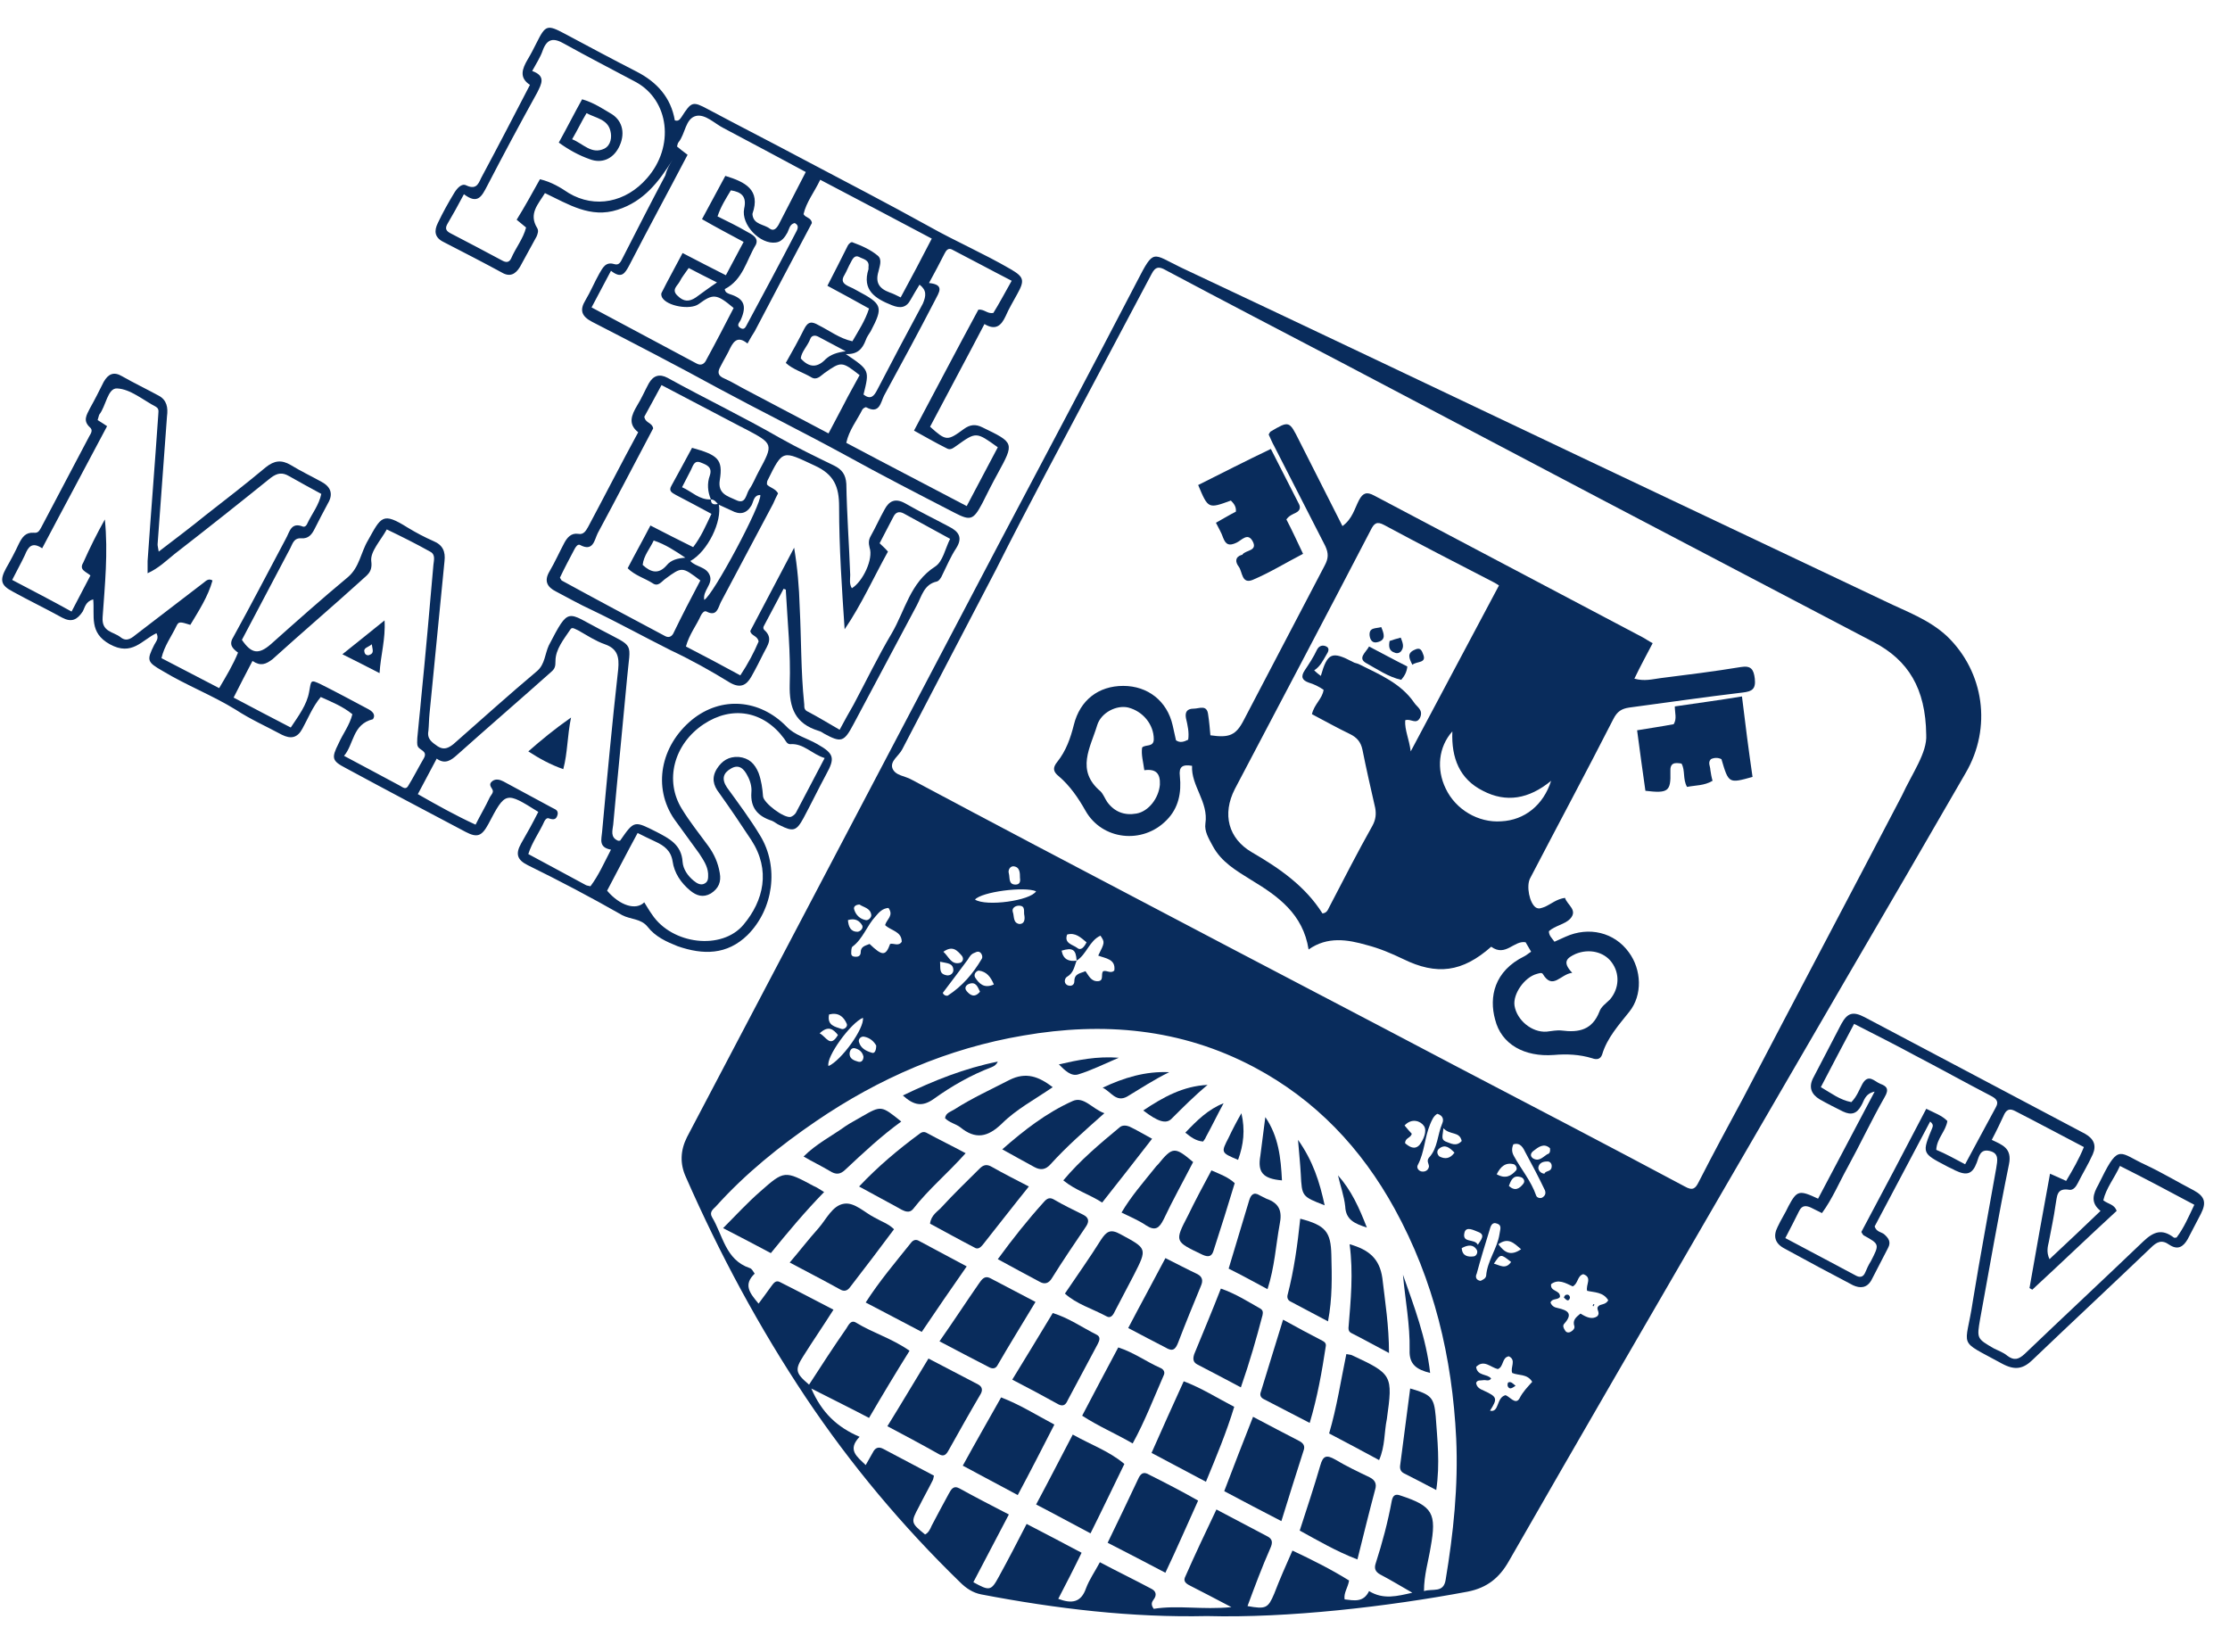
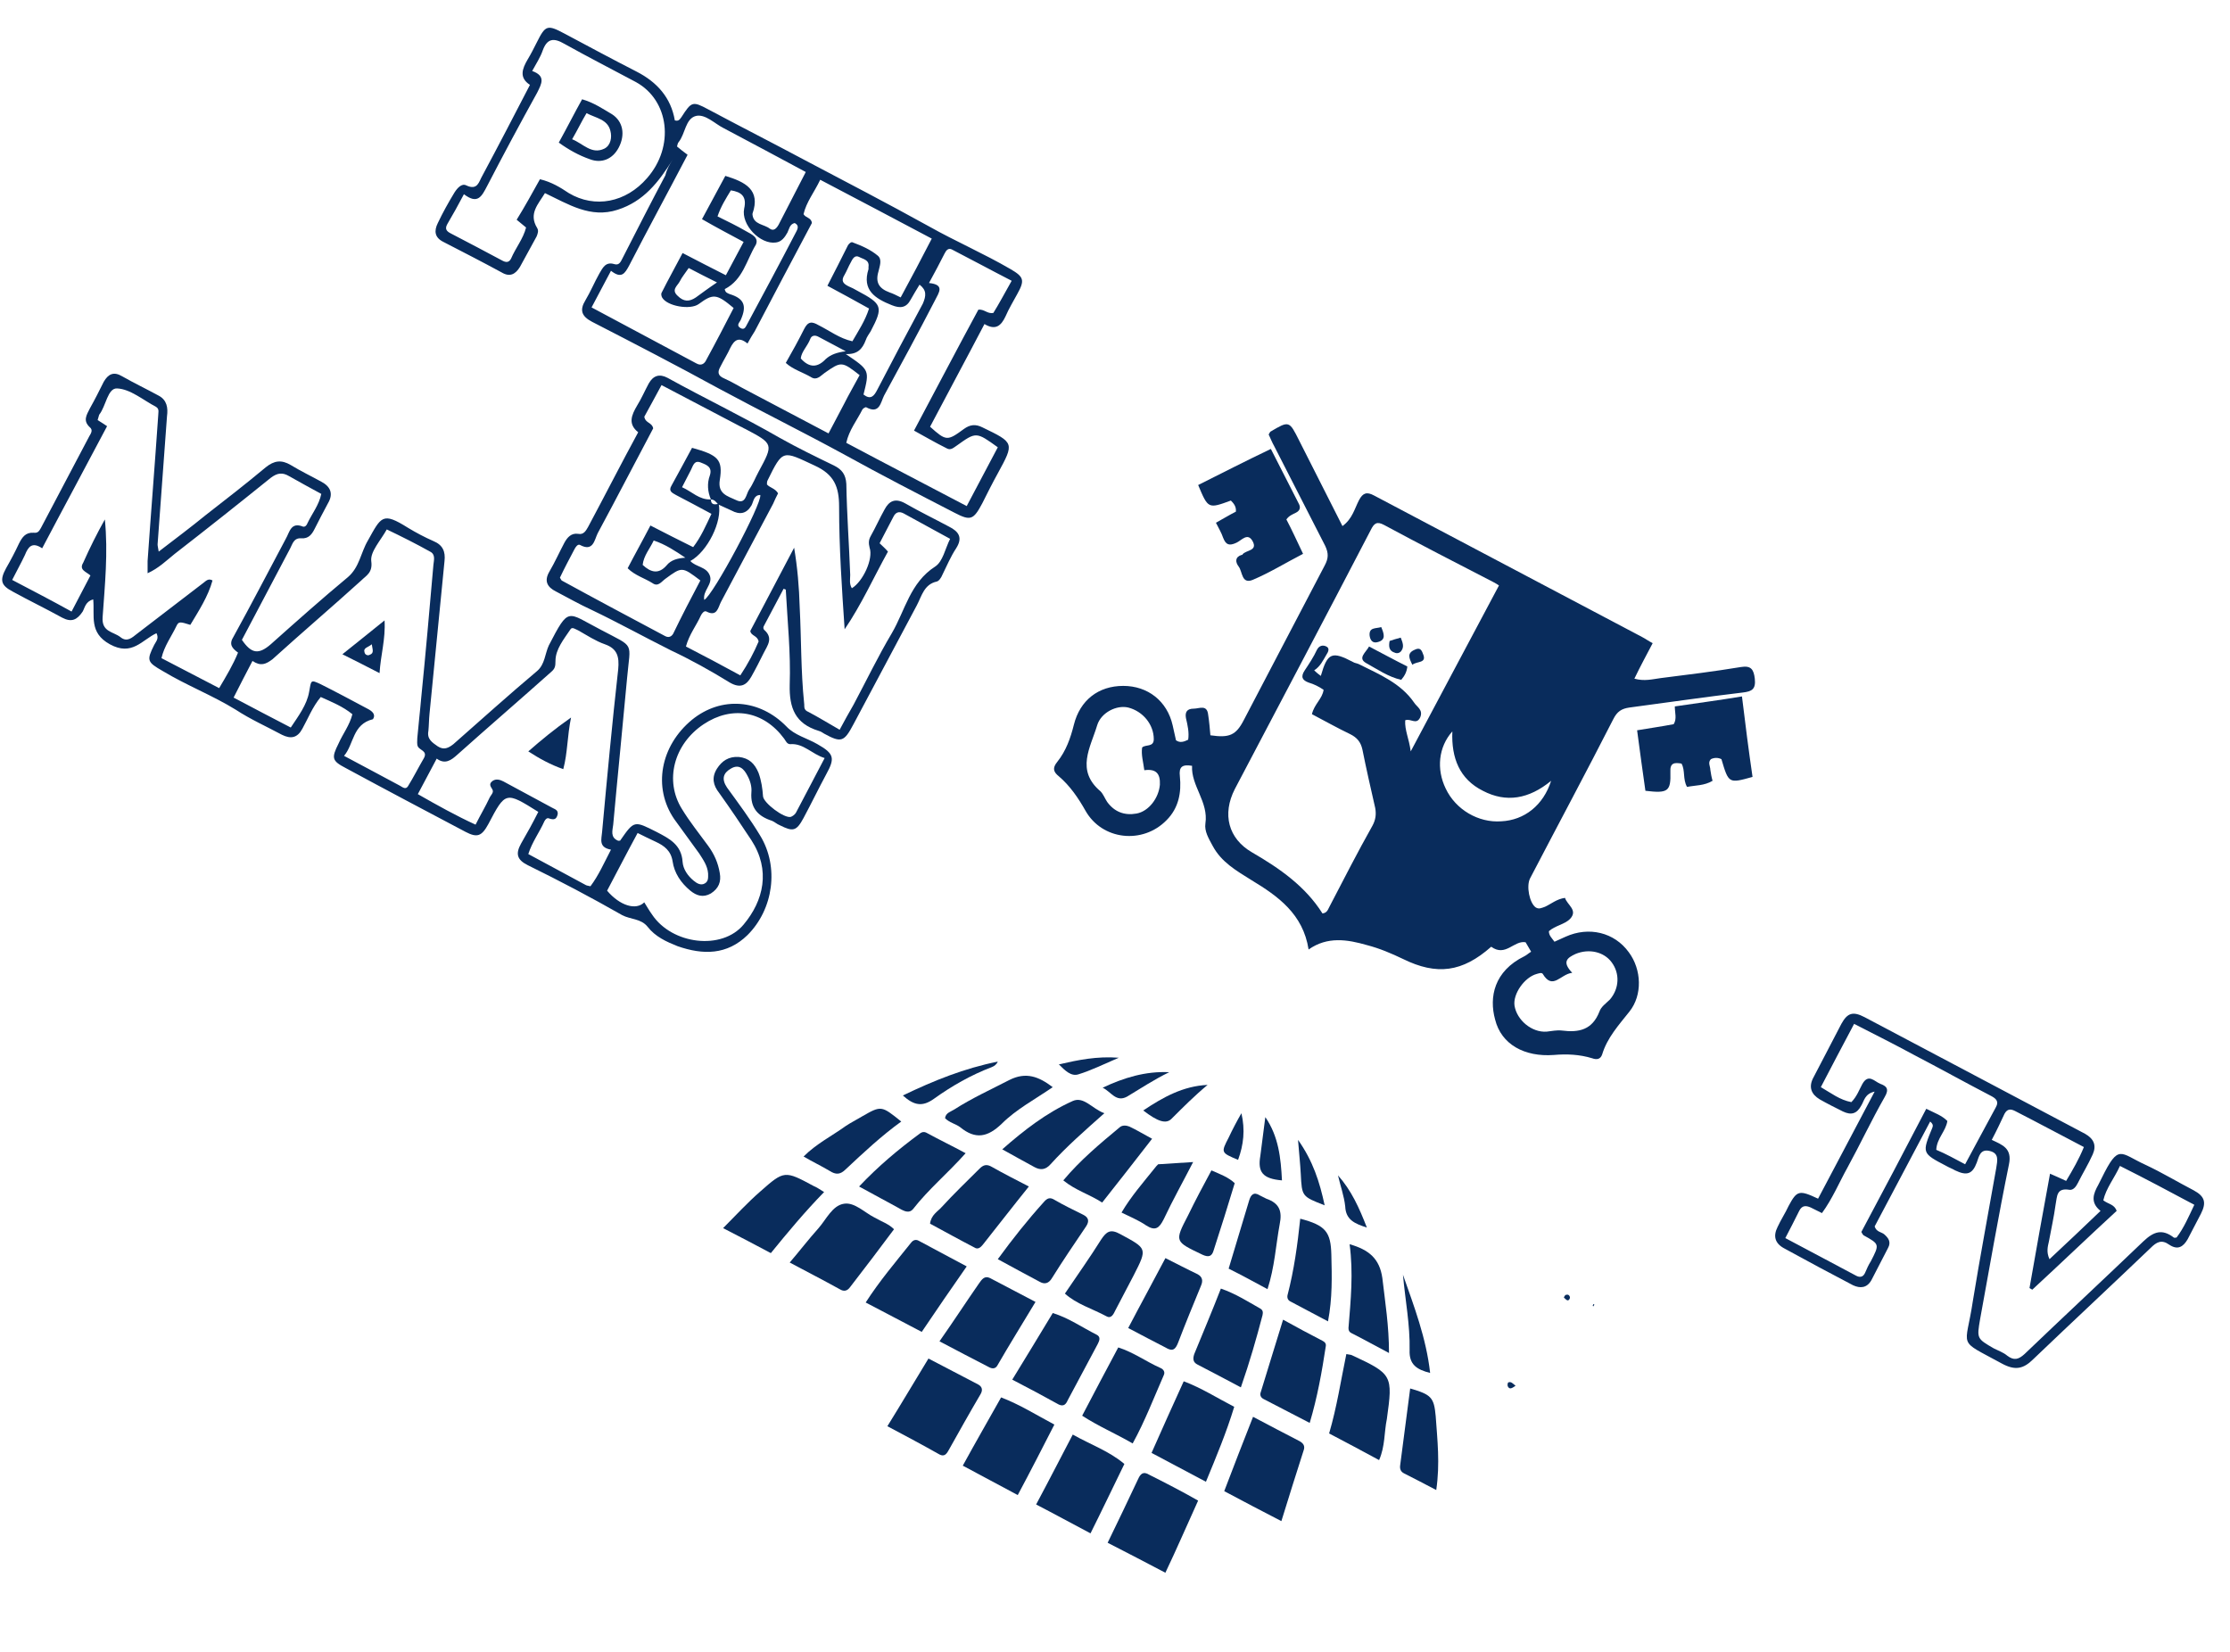
<svg xmlns="http://www.w3.org/2000/svg" width="54" height="40" viewBox="0 0 54 40" fill="none">
-   <path d="M29.228 39.133C27.413 39.173 25.586 38.958 23.758 38.608C23.557 38.568 23.395 38.461 23.247 38.313C21.85 36.955 20.6 35.464 19.512 33.838C18.383 32.144 17.429 30.37 16.609 28.503C16.461 28.18 16.474 27.858 16.636 27.535C17.818 25.291 19.001 23.033 20.183 20.789C21.527 18.235 22.858 15.695 24.202 13.142C25.317 11.032 26.432 8.936 27.534 6.813C27.951 6.006 27.897 6.141 28.596 6.477C31.794 7.982 34.979 9.5 38.178 11.019C40.664 12.201 43.15 13.371 45.636 14.553C46.16 14.809 46.711 14.997 47.155 15.413C48.042 16.273 48.243 17.617 47.598 18.719C46.644 20.372 45.676 22.039 44.709 23.692C43.728 25.385 42.747 27.065 41.766 28.758C40.019 31.768 38.272 34.778 36.538 37.802C36.31 38.205 36.014 38.447 35.544 38.541C33.609 38.904 31.19 39.186 29.228 39.133ZM26.07 23.262C26.056 22.993 25.976 22.939 25.707 23.02C25.747 23.235 25.881 23.288 26.07 23.262C26.016 23.396 26.002 23.557 25.841 23.651C25.787 23.678 25.747 23.799 25.841 23.853C25.922 23.893 26.016 23.866 26.016 23.759C26.016 23.571 26.164 23.571 26.285 23.517C26.365 23.624 26.419 23.772 26.594 23.759C26.741 23.745 26.648 23.584 26.715 23.517C26.809 23.49 26.889 23.584 26.983 23.503C27.024 23.221 26.768 23.208 26.594 23.14C26.755 22.818 26.755 22.818 26.648 22.657C26.379 22.778 26.311 23.114 26.07 23.262ZM46.644 17.792C46.631 16.663 46.201 15.991 45.394 15.561C43.19 14.405 40.986 13.25 38.782 12.094C36.686 10.992 34.576 9.877 32.48 8.775C31.069 8.036 29.644 7.296 28.233 6.544C28.072 6.45 27.978 6.45 27.884 6.638C27.024 8.251 26.177 9.863 25.317 11.476C24.914 12.242 24.511 13.008 24.121 13.787C23.368 15.239 22.602 16.69 21.85 18.141C21.769 18.303 21.554 18.424 21.608 18.598C21.675 18.786 21.917 18.786 22.078 18.881C24.067 19.942 26.056 20.99 28.058 22.039C30.477 23.315 32.91 24.578 35.329 25.855C37.156 26.809 38.984 27.763 40.798 28.731C40.986 28.838 41.054 28.785 41.134 28.623C41.484 27.938 41.846 27.266 42.209 26.594C43.486 24.148 44.776 21.716 46.053 19.27C46.308 18.719 46.671 18.222 46.644 17.792ZM29.819 38.917C29.443 38.716 29.147 38.568 28.838 38.407C28.757 38.367 28.65 38.313 28.69 38.205C28.932 37.654 29.187 37.117 29.456 36.552C29.886 36.781 30.276 36.982 30.679 37.197C30.813 37.264 30.827 37.345 30.76 37.493C30.558 37.95 30.383 38.42 30.209 38.891C30.652 38.971 30.706 38.944 30.854 38.595C30.988 38.245 31.136 37.91 31.297 37.547C31.781 37.775 32.238 38.004 32.668 38.272C32.641 38.447 32.534 38.568 32.56 38.729C32.789 38.756 33.017 38.81 33.152 38.528C33.501 38.743 33.837 38.649 34.2 38.568C33.918 38.407 33.676 38.259 33.42 38.125C33.3 38.057 33.273 37.977 33.313 37.856C33.474 37.359 33.609 36.848 33.703 36.337C33.73 36.216 33.783 36.163 33.918 36.216C34.697 36.472 34.791 36.646 34.643 37.466C34.59 37.802 34.482 38.138 34.482 38.528C34.697 38.461 34.953 38.581 35.006 38.259C35.194 37.13 35.315 35.988 35.262 34.832C35.167 32.87 34.724 31.002 33.77 29.268C32.964 27.804 31.862 26.635 30.37 25.842C28.596 24.901 26.715 24.74 24.779 25.076C22.952 25.385 21.285 26.11 19.767 27.145C18.88 27.75 18.047 28.422 17.334 29.215C17.267 29.282 17.173 29.349 17.24 29.47C17.509 29.914 17.563 30.505 18.154 30.706C18.208 30.72 18.235 30.787 18.275 30.841C17.993 31.11 18.154 31.311 18.369 31.567C18.477 31.419 18.571 31.298 18.665 31.163C18.719 31.096 18.772 30.989 18.88 31.042C19.31 31.257 19.74 31.486 20.183 31.714C19.928 32.117 19.686 32.467 19.458 32.83C19.243 33.166 19.256 33.246 19.592 33.529C19.888 33.072 20.183 32.615 20.493 32.171C20.546 32.091 20.6 31.956 20.721 32.023C21.138 32.279 21.608 32.413 22.025 32.709C21.689 33.246 21.366 33.784 21.044 34.335C20.587 34.093 20.143 33.878 19.646 33.623C19.901 34.214 20.278 34.563 20.815 34.792C20.506 35.114 20.761 35.276 20.963 35.477C21.03 35.356 21.084 35.262 21.138 35.168C21.191 35.061 21.272 35.02 21.393 35.087C21.796 35.303 22.213 35.517 22.616 35.733C22.602 35.786 22.602 35.813 22.589 35.84C22.482 36.055 22.36 36.27 22.253 36.485C22.052 36.861 22.052 36.875 22.401 37.157C22.482 37.117 22.522 37.036 22.562 36.942C22.697 36.687 22.831 36.431 22.979 36.163C23.032 36.069 23.086 35.961 23.234 36.042C23.624 36.257 24.014 36.458 24.43 36.673C24.134 37.238 23.852 37.775 23.57 38.313C23.96 38.528 24 38.528 24.188 38.178C24.417 37.762 24.632 37.345 24.86 36.902C25.304 37.13 25.734 37.359 26.191 37.6C26.002 37.99 25.814 38.353 25.626 38.716C25.949 38.837 26.177 38.81 26.298 38.461C26.379 38.245 26.513 38.057 26.634 37.829C27.064 38.057 27.481 38.259 27.884 38.474C27.991 38.528 28.018 38.622 27.938 38.729C27.897 38.783 27.857 38.85 27.938 38.958C28.515 38.864 29.107 38.985 29.819 38.917ZM36.458 33.784C36.565 33.824 36.7 34.026 36.794 33.864C36.874 33.703 36.995 33.582 37.103 33.461C36.982 33.26 36.767 33.314 36.619 33.246C36.565 33.112 36.726 32.937 36.538 32.843C36.364 32.87 36.417 33.099 36.27 33.152C36.095 33.112 35.934 32.91 35.745 33.099C35.772 33.327 36.014 33.26 36.108 33.381C36.054 33.461 35.974 33.408 35.92 33.421C35.853 33.434 35.772 33.408 35.745 33.488C35.759 33.596 35.84 33.636 35.934 33.676C36.256 33.824 36.27 33.864 36.081 34.16C36.31 34.214 36.229 33.838 36.458 33.784ZM38.944 31.486C38.823 31.284 38.608 31.298 38.433 31.257C38.393 31.11 38.568 30.935 38.339 30.854C38.191 30.895 38.218 31.083 38.084 31.15C37.909 31.069 37.734 30.962 37.56 31.096C37.533 31.284 37.788 31.231 37.775 31.405C37.721 31.486 37.587 31.432 37.546 31.54C37.573 31.62 37.64 31.661 37.721 31.674C37.963 31.728 38.097 31.808 37.882 32.05C37.828 32.104 37.869 32.171 37.896 32.212C37.922 32.265 37.976 32.279 38.03 32.252C38.084 32.225 38.138 32.171 38.124 32.117C38.07 31.956 38.178 31.889 38.272 31.808C38.42 31.902 38.554 31.956 38.675 31.876C38.769 31.782 38.635 31.701 38.702 31.634C38.756 31.567 38.877 31.607 38.944 31.486ZM21.514 21.985C21.366 21.998 21.285 22.092 21.205 22.186C20.99 22.415 20.896 22.737 20.64 22.925C20.613 22.952 20.613 23.033 20.613 23.1C20.627 23.167 20.681 23.167 20.735 23.167C20.802 23.167 20.842 23.127 20.842 23.06C20.842 22.912 20.963 22.899 21.057 22.858C21.366 23.154 21.447 23.154 21.554 22.858C21.635 22.831 21.756 22.925 21.836 22.805C21.836 22.549 21.568 22.536 21.433 22.401C21.474 22.254 21.648 22.173 21.514 21.985ZM35.853 31.016C35.907 30.989 35.974 30.962 35.987 30.895C36.014 30.532 36.256 30.236 36.31 29.887C36.323 29.779 36.377 29.672 36.256 29.631C36.122 29.578 36.095 29.699 36.068 29.793C35.96 30.142 35.853 30.491 35.759 30.841C35.718 30.922 35.745 31.002 35.853 31.016ZM36.646 27.71C36.605 27.804 36.605 27.898 36.659 27.992C36.834 28.314 37.076 28.597 37.197 28.946C37.21 29 37.291 29.027 37.345 29C37.412 28.959 37.439 28.906 37.412 28.825C37.264 28.516 37.103 28.207 36.941 27.911C36.888 27.804 36.821 27.656 36.646 27.71ZM22.831 24.041C22.844 24.095 22.912 24.122 22.952 24.108C23.301 23.88 23.557 23.584 23.772 23.221C23.799 23.181 23.785 23.127 23.758 23.087C23.704 23.02 23.651 23.047 23.597 23.073C23.516 23.1 23.476 23.167 23.436 23.235C23.247 23.49 23.046 23.759 22.831 24.041ZM20.896 24.646C20.6 24.767 19.995 25.6 20.062 25.815C20.372 25.68 20.936 24.901 20.896 24.646ZM34.805 26.971C34.711 27.024 34.67 27.132 34.63 27.226C34.496 27.548 34.496 27.898 34.334 28.207C34.294 28.274 34.348 28.355 34.428 28.368C34.523 28.382 34.59 28.328 34.603 28.247C34.603 28.18 34.536 28.113 34.603 28.032C34.818 27.804 34.805 27.481 34.926 27.199C34.966 27.105 34.939 27.011 34.805 26.971ZM23.61 21.783C23.879 21.958 24.954 21.81 25.089 21.582C24.806 21.461 23.772 21.595 23.61 21.783ZM34.025 27.683C34.119 27.763 34.254 27.858 34.375 27.723C34.469 27.602 34.563 27.387 34.482 27.266C34.401 27.145 34.187 27.065 34.012 27.253C34.079 27.333 34.146 27.414 34.187 27.454C34.16 27.562 34.025 27.548 34.025 27.683ZM21.218 25.318C21.165 25.224 21.07 25.129 20.923 25.103C20.842 25.089 20.775 25.17 20.802 25.237C20.842 25.385 20.976 25.452 21.111 25.492C21.178 25.519 21.218 25.439 21.218 25.318ZM26.311 22.818C26.164 22.697 26.043 22.576 25.841 22.63C25.761 22.845 25.976 22.872 26.083 22.952C26.177 23.033 26.258 22.925 26.311 22.818ZM37.533 27.804C37.385 27.669 37.251 27.777 37.13 27.871C37.062 27.925 37.049 27.992 37.116 28.046C37.264 28.14 37.358 28.019 37.465 27.951C37.519 27.938 37.546 27.898 37.533 27.804ZM22.844 23.047C22.979 23.167 23.032 23.369 23.247 23.315C23.301 23.302 23.355 23.221 23.288 23.14C23.18 23.02 23.073 22.885 22.844 23.047ZM35.786 30.142C35.866 30.021 35.974 29.9 35.799 29.833C35.692 29.793 35.504 29.685 35.463 29.846C35.396 30.115 35.705 29.981 35.786 30.142ZM20.076 24.565C20.022 24.834 20.224 24.861 20.372 24.914C20.439 24.941 20.533 24.861 20.506 24.794C20.425 24.605 20.291 24.511 20.076 24.565ZM24.067 23.839C23.987 23.651 23.892 23.53 23.704 23.503C23.651 23.503 23.57 23.584 23.61 23.665C23.704 23.812 23.825 23.947 24.067 23.839ZM36.243 28.435C36.458 28.556 36.592 28.476 36.713 28.341C36.753 28.288 36.7 28.207 36.659 28.193C36.458 28.14 36.337 28.247 36.243 28.435ZM20.815 21.904C20.735 21.904 20.667 21.945 20.681 22.012C20.721 22.16 20.828 22.254 20.963 22.28C21.03 22.294 21.111 22.213 21.097 22.146C21.07 21.985 20.909 21.971 20.815 21.904ZM24.806 22.173C24.779 22.079 24.847 21.931 24.672 21.931C24.591 21.931 24.497 21.985 24.524 22.079C24.564 22.186 24.524 22.348 24.685 22.375C24.806 22.375 24.82 22.267 24.806 22.173ZM36.283 30.129C36.431 30.33 36.579 30.424 36.834 30.25C36.659 30.102 36.525 29.954 36.283 30.129ZM20.909 25.586C20.882 25.465 20.802 25.412 20.708 25.385C20.613 25.358 20.573 25.452 20.573 25.519C20.573 25.64 20.681 25.68 20.775 25.707C20.855 25.734 20.909 25.68 20.909 25.586ZM36.175 30.599C36.323 30.639 36.458 30.747 36.592 30.559C36.337 30.357 36.337 30.357 36.175 30.599ZM19.848 25.022C20.009 25.103 20.103 25.385 20.291 25.062C20.183 24.928 20.062 24.82 19.848 25.022ZM36.538 28.718C36.686 28.852 36.794 28.785 36.888 28.664C36.941 28.597 36.888 28.516 36.821 28.503C36.646 28.449 36.592 28.57 36.538 28.718ZM35.396 30.223C35.409 30.424 35.557 30.438 35.678 30.424C35.745 30.424 35.799 30.33 35.759 30.263C35.678 30.129 35.544 30.142 35.396 30.223ZM35.221 27.911C35.1 27.79 34.993 27.696 34.845 27.817C34.778 27.871 34.805 27.965 34.858 28.005C34.993 28.073 35.114 28.059 35.221 27.911ZM34.953 27.32C34.939 27.495 34.885 27.589 35.006 27.642C35.127 27.683 35.262 27.777 35.396 27.629C35.342 27.387 35.114 27.495 34.953 27.32ZM22.764 23.288C22.777 23.45 22.737 23.571 22.898 23.611C22.979 23.638 23.073 23.597 23.086 23.503C23.086 23.315 22.938 23.329 22.764 23.288ZM37.398 28.422C37.425 28.341 37.56 28.382 37.573 28.261C37.587 28.18 37.533 28.113 37.452 28.126C37.358 28.126 37.264 28.167 37.251 28.274C37.251 28.328 37.291 28.409 37.398 28.422ZM24.699 21.259C24.699 21.138 24.699 20.99 24.538 20.977C24.457 20.977 24.403 21.071 24.43 21.152C24.457 21.259 24.417 21.42 24.591 21.42C24.699 21.42 24.712 21.34 24.699 21.259ZM23.731 24.014C23.677 23.907 23.637 23.759 23.462 23.826C23.395 23.853 23.342 23.92 23.409 24.001C23.489 24.095 23.597 24.175 23.731 24.014ZM20.533 22.28C20.546 22.442 20.6 22.563 20.761 22.563C20.815 22.563 20.909 22.495 20.882 22.415C20.815 22.294 20.708 22.227 20.533 22.28Z" fill="#092C5C" />
  <path d="M13.035 19.66C12.242 19.163 12.242 19.163 11.825 19.956C11.664 20.251 11.556 20.291 11.274 20.144C10.307 19.633 9.339 19.122 8.371 18.598C8.036 18.424 8.022 18.356 8.197 18.007C8.304 17.765 8.466 17.563 8.533 17.295C8.304 17.107 8.036 16.999 7.767 16.878C7.565 17.12 7.458 17.402 7.323 17.644C7.202 17.872 7.041 17.899 6.826 17.792C6.45 17.59 6.06 17.416 5.711 17.187C5.146 16.838 4.515 16.596 3.937 16.247C3.56 16.031 3.547 15.991 3.735 15.615C3.775 15.534 3.856 15.467 3.789 15.333C3.44 15.494 3.198 15.897 2.66 15.601C2.149 15.319 2.297 14.916 2.257 14.513C2.069 14.567 2.055 14.714 2.002 14.809C1.867 15.01 1.733 15.077 1.504 14.956C1.115 14.741 0.698 14.54 0.308 14.325C0.026 14.177 -0.014 14.056 0.147 13.76C0.255 13.572 0.362 13.371 0.456 13.169C0.537 13.008 0.617 12.887 0.819 12.9C0.926 12.914 0.953 12.847 0.994 12.779C1.383 12.04 1.773 11.301 2.163 10.562C2.203 10.495 2.257 10.414 2.176 10.347C2.002 10.186 2.096 10.051 2.176 9.89C2.297 9.675 2.405 9.46 2.512 9.245C2.62 9.057 2.754 8.99 2.956 9.111C3.238 9.272 3.547 9.42 3.843 9.581C4.044 9.688 4.071 9.877 4.044 10.078C3.964 11.113 3.896 12.148 3.816 13.182C3.816 13.223 3.829 13.263 3.843 13.357C4.246 13.048 4.622 12.766 4.985 12.47C5.469 12.094 5.953 11.718 6.436 11.315C6.638 11.153 6.813 11.126 7.041 11.261C7.283 11.409 7.538 11.53 7.78 11.664C8.009 11.785 8.076 11.96 7.941 12.188C7.834 12.39 7.726 12.591 7.619 12.806C7.552 12.941 7.471 13.048 7.296 13.035C7.108 13.021 7.081 13.182 7.028 13.277C6.638 14.016 6.248 14.755 5.858 15.494C6.087 15.83 6.262 15.857 6.557 15.601C7.175 15.05 7.794 14.499 8.425 13.975C8.707 13.733 8.734 13.384 8.909 13.088C9.232 12.511 9.258 12.39 9.877 12.779C10.078 12.9 10.28 13.008 10.495 13.102C10.723 13.196 10.79 13.357 10.764 13.586C10.643 14.822 10.522 16.058 10.401 17.281C10.387 17.416 10.387 17.563 10.374 17.698C10.334 17.899 10.468 17.98 10.602 18.074C10.75 18.168 10.858 18.114 10.979 18.02C11.65 17.429 12.322 16.824 13.008 16.247C13.196 16.085 13.196 15.83 13.29 15.628C13.787 14.674 13.72 14.822 14.553 15.252C15.386 15.695 15.265 15.521 15.185 16.421C15.077 17.604 14.956 18.786 14.849 19.969C14.835 20.103 14.768 20.278 14.97 20.359C14.997 20.359 15.024 20.359 15.024 20.345C15.36 19.861 15.36 19.875 15.897 20.144C16.206 20.305 16.502 20.453 16.529 20.869C16.542 21.044 16.65 21.205 16.797 21.326C16.878 21.393 16.972 21.447 17.066 21.393C17.16 21.34 17.147 21.246 17.147 21.152C17.133 20.963 17.026 20.816 16.932 20.668C16.73 20.386 16.529 20.117 16.327 19.835C15.803 19.069 15.991 18.061 16.757 17.429C17.469 16.851 18.397 16.932 19.042 17.59C19.243 17.805 19.539 17.872 19.794 18.02C20.198 18.249 20.224 18.356 20.009 18.746C19.821 19.095 19.646 19.458 19.458 19.808C19.284 20.13 19.203 20.144 18.881 19.982C18.813 19.956 18.759 19.902 18.692 19.875C18.356 19.767 18.168 19.566 18.195 19.189C18.209 19.055 18.168 18.907 18.101 18.786C18.02 18.625 17.899 18.491 17.698 18.612C17.51 18.719 17.469 18.867 17.604 19.069C17.886 19.458 18.168 19.835 18.41 20.238C18.867 20.99 18.733 22.012 18.101 22.643C17.604 23.127 17.026 23.127 16.408 22.912C16.139 22.805 15.87 22.684 15.682 22.442C15.521 22.24 15.265 22.267 15.064 22.159C14.311 21.729 13.545 21.326 12.779 20.95C12.511 20.816 12.484 20.668 12.618 20.426C12.766 20.171 12.9 19.929 13.035 19.66ZM2.539 12.578C2.62 13.384 2.539 14.164 2.485 14.943C2.458 15.306 2.741 15.292 2.915 15.427C3.077 15.561 3.198 15.44 3.319 15.346C3.856 14.93 4.394 14.526 4.931 14.11C4.998 14.056 5.052 14.002 5.146 14.056C5.039 14.446 4.81 14.795 4.609 15.131C4.353 15.05 4.326 15.05 4.273 15.158C4.152 15.413 3.977 15.642 3.91 15.937C4.38 16.179 4.837 16.421 5.307 16.663C5.482 16.367 5.643 16.099 5.764 15.803C5.617 15.695 5.536 15.601 5.657 15.413C6.087 14.634 6.504 13.828 6.92 13.048C7.014 12.887 7.041 12.632 7.337 12.752C7.39 12.766 7.431 12.712 7.444 12.672C7.552 12.443 7.726 12.228 7.78 11.96C7.511 11.812 7.256 11.677 7.001 11.53C6.839 11.435 6.719 11.449 6.557 11.57C5.791 12.188 5.012 12.806 4.232 13.411C4.031 13.572 3.843 13.76 3.574 13.881C3.574 13.76 3.574 13.666 3.574 13.586C3.655 12.416 3.749 11.261 3.829 10.092C3.829 9.998 3.87 9.903 3.775 9.85C3.466 9.688 3.157 9.42 2.835 9.406C2.606 9.393 2.566 9.836 2.405 10.038C2.391 10.065 2.391 10.092 2.364 10.172C2.432 10.213 2.512 10.266 2.593 10.32C2.069 11.315 1.545 12.282 1.021 13.277C0.779 13.115 0.685 13.236 0.604 13.438C0.51 13.639 0.402 13.828 0.295 14.043C0.779 14.298 1.249 14.54 1.733 14.809C1.894 14.499 2.042 14.217 2.19 13.935C2.082 13.841 1.908 13.801 2.015 13.626C2.176 13.263 2.351 12.914 2.539 12.578ZM6.114 16.005C5.953 16.314 5.805 16.596 5.657 16.892C6.114 17.133 6.571 17.375 7.041 17.617C7.229 17.335 7.431 17.066 7.485 16.757C7.538 16.475 7.511 16.448 7.767 16.569C8.143 16.757 8.519 16.959 8.896 17.16C9.003 17.214 9.111 17.295 9.03 17.416C8.533 17.537 8.573 18.02 8.331 18.303C8.802 18.558 9.245 18.786 9.688 19.028C9.756 19.069 9.823 19.122 9.877 19.042C10.011 18.827 10.132 18.585 10.266 18.356C10.36 18.182 10.159 18.168 10.118 18.074C10.092 18.02 10.105 17.94 10.105 17.872C10.132 17.55 10.172 17.227 10.199 16.905C10.307 15.83 10.401 14.755 10.495 13.68C10.508 13.559 10.549 13.424 10.414 13.357C10.078 13.169 9.729 12.994 9.366 12.82C9.218 13.088 8.963 13.357 8.99 13.586C9.03 13.868 8.869 13.935 8.748 14.056C8.036 14.701 7.31 15.319 6.598 15.964C6.436 16.085 6.315 16.139 6.114 16.005ZM14.795 20.574C14.486 20.52 14.567 20.318 14.58 20.144C14.701 18.827 14.822 17.523 14.97 16.206C14.997 15.911 14.956 15.709 14.647 15.601C14.419 15.521 14.217 15.386 14.002 15.265C13.935 15.239 13.854 15.171 13.814 15.239C13.653 15.48 13.451 15.722 13.451 16.005C13.451 16.139 13.438 16.193 13.344 16.273C12.591 16.945 11.825 17.604 11.073 18.276C10.925 18.41 10.777 18.518 10.575 18.37C10.414 18.665 10.28 18.934 10.118 19.23C10.589 19.499 11.046 19.754 11.516 19.969C11.637 19.727 11.758 19.526 11.852 19.324C11.879 19.257 11.973 19.189 11.919 19.109C11.866 19.028 11.839 18.974 11.933 18.907C12.013 18.854 12.107 18.88 12.188 18.921C12.578 19.136 12.967 19.337 13.357 19.552C13.424 19.593 13.518 19.606 13.505 19.714C13.478 19.835 13.424 19.861 13.303 19.821C13.25 19.794 13.209 19.835 13.182 19.888C13.062 20.157 12.887 20.386 12.793 20.681C13.263 20.936 13.72 21.178 14.19 21.434C14.217 21.447 14.244 21.447 14.298 21.461C14.499 21.192 14.62 20.91 14.795 20.574ZM15.601 21.85C15.669 21.958 15.722 22.052 15.79 22.146C16.273 22.872 17.483 23.02 18.007 22.388C18.491 21.81 18.666 21.071 18.195 20.345C17.94 19.956 17.684 19.579 17.416 19.203C17.268 19.015 17.227 18.827 17.362 18.612C17.483 18.424 17.644 18.316 17.886 18.329C18.141 18.356 18.276 18.491 18.37 18.719C18.437 18.907 18.464 19.095 18.477 19.284C18.491 19.445 18.988 19.821 19.149 19.781C19.19 19.767 19.243 19.727 19.27 19.687C19.499 19.257 19.727 18.813 19.969 18.356C19.66 18.262 19.458 17.994 19.136 18.02C19.055 18.02 19.028 17.94 18.988 17.886C18.491 17.214 17.725 17.08 17.039 17.537C16.314 18.02 16.085 18.907 16.515 19.593C16.703 19.902 16.932 20.184 17.147 20.48C17.295 20.681 17.389 20.896 17.429 21.138C17.469 21.353 17.402 21.514 17.214 21.635C17.026 21.743 16.865 21.689 16.717 21.568C16.488 21.38 16.327 21.138 16.287 20.856C16.247 20.601 16.085 20.48 15.884 20.386C15.736 20.318 15.601 20.251 15.44 20.171C15.185 20.641 14.943 21.111 14.701 21.568C15.01 21.931 15.4 22.052 15.601 21.85Z" fill="#092C5C" />
  <path d="M16.287 3.869C15.951 4.407 15.588 4.877 14.957 5.079C14.298 5.294 13.761 4.944 13.196 4.676C13.035 4.944 12.793 5.173 13.008 5.522C13.048 5.59 13.021 5.657 12.995 5.724C12.86 5.966 12.726 6.221 12.591 6.463C12.484 6.638 12.349 6.718 12.148 6.597C11.678 6.342 11.207 6.1 10.737 5.858C10.522 5.751 10.508 5.59 10.602 5.401C10.723 5.146 10.858 4.904 11.005 4.662C11.073 4.555 11.18 4.434 11.288 4.488C11.57 4.622 11.597 4.394 11.678 4.259C12.067 3.533 12.444 2.808 12.833 2.055C12.564 1.881 12.645 1.665 12.779 1.437C12.86 1.303 12.927 1.168 12.995 1.034C13.21 0.604 13.25 0.59 13.68 0.819C14.258 1.128 14.835 1.437 15.413 1.733C15.911 1.988 16.247 2.364 16.341 2.915C16.435 2.942 16.462 2.888 16.502 2.835C16.744 2.458 16.771 2.445 17.147 2.647C17.926 3.063 18.719 3.466 19.499 3.883C20.493 4.407 21.501 4.931 22.496 5.482C23.141 5.845 23.826 6.141 24.471 6.517C24.794 6.705 24.82 6.786 24.632 7.122C24.538 7.296 24.431 7.471 24.35 7.659C24.243 7.888 24.108 8.008 23.839 7.847C23.396 8.694 22.953 9.514 22.522 10.333C22.912 10.683 22.939 10.683 23.342 10.387C23.49 10.28 23.624 10.266 23.786 10.347C24.565 10.723 24.565 10.723 24.162 11.462C24.028 11.704 23.907 11.946 23.786 12.188C23.571 12.591 23.503 12.618 23.114 12.416C22.227 11.959 21.34 11.502 20.466 11.019C19.458 10.468 18.424 9.957 17.402 9.406C16.394 8.855 15.36 8.318 14.338 7.793C14.083 7.659 14.029 7.511 14.177 7.269C14.298 7.068 14.392 6.839 14.513 6.624C14.594 6.49 14.661 6.329 14.876 6.396C15.01 6.436 15.037 6.315 15.091 6.221C15.427 5.563 15.763 4.904 16.112 4.246C16.152 4.084 16.22 3.977 16.287 3.869ZM16.999 5.307C17.201 4.931 17.389 4.582 17.564 4.259C18.047 4.407 18.424 4.595 18.222 5.173C18.222 5.186 18.222 5.2 18.222 5.2C18.249 5.442 18.504 5.428 18.639 5.536C18.733 5.603 18.8 5.536 18.854 5.442C19.069 5.025 19.284 4.609 19.512 4.165C18.84 3.802 18.182 3.453 17.523 3.103C17.308 2.996 17.08 2.754 16.851 2.808C16.596 2.875 16.596 3.238 16.435 3.439C16.408 3.466 16.408 3.507 16.394 3.547C16.475 3.614 16.556 3.681 16.65 3.748C16.179 4.649 15.696 5.536 15.239 6.423C15.131 6.624 15.051 6.759 14.795 6.557C14.634 6.866 14.486 7.135 14.325 7.444C15.185 7.901 16.032 8.358 16.865 8.801C16.986 8.869 17.066 8.801 17.107 8.707C17.335 8.291 17.55 7.874 17.765 7.458C17.349 7.108 17.268 7.108 16.919 7.363C16.717 7.511 16.152 7.417 16.032 7.202C16.018 7.175 16.005 7.122 16.018 7.095C16.179 6.772 16.354 6.463 16.529 6.127C16.892 6.315 17.228 6.49 17.577 6.665C17.725 6.382 17.859 6.141 18.007 5.858C17.684 5.684 17.349 5.509 16.999 5.307ZM18.101 8.318C17.886 8.143 17.779 8.237 17.684 8.425C17.617 8.573 17.523 8.721 17.443 8.882C17.375 9.003 17.375 9.097 17.537 9.164C17.725 9.245 17.913 9.366 18.101 9.46C18.746 9.796 19.391 10.145 20.063 10.495C20.198 10.239 20.319 10.011 20.439 9.782C20.56 9.54 20.695 9.312 20.816 9.084C20.386 8.748 20.372 8.748 19.969 9.03C19.875 9.097 19.781 9.218 19.647 9.137C19.445 9.016 19.203 8.949 19.028 8.788C19.19 8.506 19.337 8.237 19.472 7.968C19.566 7.78 19.66 7.78 19.821 7.874C20.09 8.008 20.332 8.197 20.641 8.264C20.789 8.008 20.95 7.767 21.044 7.471C20.708 7.283 20.386 7.108 20.036 6.92C20.211 6.584 20.372 6.261 20.534 5.939C20.56 5.899 20.614 5.845 20.654 5.872C20.869 5.952 21.084 6.046 21.259 6.194C21.367 6.288 21.299 6.45 21.273 6.571C21.192 6.839 21.286 6.987 21.541 7.081C21.622 7.108 21.703 7.148 21.81 7.202C22.066 6.732 22.307 6.275 22.563 5.778C21.649 5.294 20.762 4.824 19.862 4.353C19.714 4.662 19.526 4.891 19.458 5.186C19.512 5.28 19.647 5.267 19.66 5.401C19.203 6.261 18.733 7.148 18.276 8.022C18.222 8.103 18.168 8.197 18.101 8.318ZM13.075 4.34C13.357 4.407 13.572 4.541 13.774 4.676C14.405 5.052 15.158 4.904 15.669 4.313C16.341 3.547 16.206 2.431 15.4 1.988C14.822 1.679 14.244 1.383 13.666 1.061C13.411 0.913 13.25 0.926 13.142 1.222C13.088 1.383 12.981 1.545 12.887 1.719C13.223 1.84 13.115 2.028 13.008 2.243C12.591 2.996 12.188 3.748 11.798 4.501C11.664 4.756 11.57 4.958 11.234 4.703C11.1 4.958 10.965 5.2 10.831 5.428C10.764 5.549 10.817 5.603 10.925 5.657C11.341 5.872 11.745 6.087 12.148 6.302C12.242 6.356 12.322 6.369 12.376 6.261C12.484 6.006 12.672 5.778 12.739 5.509C12.659 5.442 12.591 5.388 12.511 5.321C12.712 4.998 12.887 4.676 13.075 4.34ZM24.498 6.799C24.001 6.544 23.53 6.288 23.06 6.046C22.966 5.993 22.912 6.06 22.872 6.141C22.764 6.356 22.643 6.584 22.496 6.853C22.885 6.893 22.737 7.081 22.643 7.269C22.24 8.049 21.824 8.815 21.407 9.581C21.326 9.742 21.299 10.038 20.977 9.863C20.964 9.85 20.896 9.89 20.883 9.917C20.748 10.186 20.56 10.414 20.493 10.723C21.474 11.247 22.442 11.744 23.409 12.255C23.678 11.744 23.92 11.287 24.162 10.831C23.638 10.454 23.638 10.454 23.168 10.79C23.087 10.844 23.02 10.911 22.926 10.857C22.657 10.723 22.401 10.575 22.133 10.427C22.67 9.42 23.181 8.439 23.692 7.498C23.839 7.484 23.907 7.605 24.054 7.578C24.189 7.363 24.323 7.108 24.498 6.799ZM22.267 6.893C22.186 7.027 22.119 7.135 22.052 7.256C21.945 7.458 21.797 7.471 21.595 7.39C21.192 7.229 20.869 7.027 21.031 6.517C21.031 6.503 21.031 6.476 21.031 6.463C21.058 6.288 20.896 6.275 20.802 6.221C20.695 6.167 20.641 6.275 20.601 6.356C20.547 6.45 20.507 6.557 20.453 6.651C20.359 6.799 20.413 6.866 20.547 6.933C20.614 6.96 20.695 7.001 20.762 7.041C21.367 7.363 21.394 7.431 21.084 8.022C21.044 8.089 20.99 8.156 20.964 8.237C20.883 8.452 20.762 8.586 20.48 8.573C21.058 8.963 21.058 8.963 20.91 9.554C21.084 9.688 21.165 9.594 21.246 9.433C21.609 8.734 21.971 8.049 22.348 7.35C22.428 7.162 22.442 7.027 22.267 6.893ZM17.55 7.001C17.564 7.081 17.604 7.095 17.671 7.122C18.02 7.229 18.088 7.404 17.94 7.74C17.913 7.807 17.819 7.874 17.926 7.941C18.034 8.008 18.061 7.901 18.101 7.834C18.491 7.108 18.881 6.382 19.257 5.657C19.297 5.576 19.378 5.469 19.243 5.401C19.122 5.428 19.109 5.549 19.069 5.63C19.002 5.751 18.921 5.858 18.787 5.872C18.41 5.926 17.94 5.442 18.02 5.052C18.088 4.756 17.953 4.649 17.698 4.609C17.577 4.81 17.456 4.998 17.375 5.24C17.617 5.361 17.846 5.469 18.074 5.603C18.195 5.67 18.383 5.751 18.303 5.926C18.074 6.302 17.994 6.772 17.55 7.001ZM17.362 6.839C17.12 6.718 16.905 6.611 16.677 6.49C16.596 6.611 16.515 6.705 16.462 6.812C16.408 6.92 16.247 7.014 16.408 7.162C16.556 7.31 16.69 7.31 16.851 7.202C16.999 7.095 17.16 6.974 17.362 6.839ZM20.48 8.506C20.224 8.371 20.023 8.264 19.821 8.156C19.727 8.103 19.647 8.129 19.62 8.21C19.552 8.385 19.405 8.519 19.391 8.68C19.606 8.922 19.808 8.895 19.996 8.694C20.117 8.586 20.265 8.533 20.48 8.506Z" fill="#092C5C" />
  <path d="M18.975 14.257C18.814 14.553 18.666 14.848 18.505 15.144C18.478 15.184 18.478 15.225 18.505 15.252C18.733 15.453 18.585 15.628 18.491 15.816C18.397 16.004 18.303 16.192 18.196 16.381C18.075 16.596 17.927 16.676 17.672 16.528C17.215 16.246 16.731 15.977 16.247 15.749C15.602 15.426 14.97 15.077 14.325 14.768C14.03 14.633 13.748 14.472 13.465 14.324C13.25 14.217 13.17 14.069 13.304 13.841C13.438 13.612 13.546 13.37 13.667 13.142C13.734 13.021 13.828 12.9 14.003 12.927C14.137 12.954 14.191 12.846 14.245 12.752C14.648 11.999 15.038 11.233 15.454 10.467C15.199 10.266 15.293 10.051 15.427 9.822C15.535 9.648 15.615 9.46 15.71 9.285C15.817 9.097 15.965 9.043 16.166 9.15C17.067 9.648 17.994 10.091 18.881 10.602C19.311 10.844 19.755 11.059 20.198 11.274C20.386 11.368 20.48 11.489 20.494 11.717C20.507 12.456 20.561 13.182 20.588 13.921C20.588 14.029 20.561 14.136 20.628 14.244C20.897 14.082 21.152 13.531 21.058 13.263C21.031 13.155 21.031 13.075 21.085 12.98C21.206 12.765 21.3 12.55 21.421 12.335C21.528 12.134 21.676 12.053 21.918 12.188C22.267 12.389 22.63 12.564 22.98 12.752C23.222 12.873 23.316 13.021 23.154 13.276C23.02 13.478 22.926 13.706 22.819 13.921C22.792 13.988 22.738 14.069 22.684 14.082C22.375 14.15 22.321 14.432 22.2 14.66C21.69 15.614 21.179 16.582 20.668 17.536C20.44 17.966 20.373 17.993 19.956 17.765C19.916 17.738 19.875 17.711 19.822 17.697C19.257 17.523 19.11 17.146 19.123 16.582C19.15 15.816 19.069 15.05 19.029 14.297C19.042 14.271 19.002 14.271 18.975 14.257ZM17.215 12.094C17.215 12.241 17.322 12.214 17.403 12.201C17.497 12.618 17.134 13.357 16.717 13.585C16.852 13.733 17.107 13.72 17.188 13.935C17.268 14.15 17.013 14.297 17.053 14.526C17.268 14.418 18.451 12.201 18.411 11.986C18.249 11.986 18.249 12.147 18.196 12.241C18.075 12.443 17.913 12.47 17.712 12.362C17.604 12.309 17.497 12.268 17.389 12.214C17.349 12.161 17.295 12.094 17.215 12.094C17.134 11.905 17.12 11.704 17.188 11.516C17.255 11.314 17.12 11.26 16.986 11.207C16.811 11.126 16.785 11.274 16.731 11.381C16.664 11.516 16.596 11.637 16.516 11.798C16.758 11.905 16.932 12.107 17.215 12.094ZM20.332 17.671C20.453 17.442 20.561 17.254 20.668 17.066C20.977 16.488 21.26 15.897 21.596 15.332C21.918 14.781 22.039 14.109 22.644 13.72C22.832 13.599 22.886 13.29 23.007 13.048C22.617 12.833 22.241 12.631 21.878 12.43C21.77 12.376 21.69 12.403 21.636 12.51C21.528 12.725 21.407 12.94 21.3 13.155C21.367 13.222 21.434 13.276 21.502 13.357C21.152 13.988 20.857 14.647 20.453 15.238C20.386 14.244 20.319 13.263 20.319 12.268C20.319 11.784 20.198 11.489 19.728 11.274C18.948 10.911 18.962 10.871 18.585 11.637C18.572 11.664 18.572 11.69 18.572 11.731C18.639 11.811 18.773 11.825 18.841 11.946C18.8 12.026 18.76 12.107 18.72 12.201C18.303 12.994 17.873 13.787 17.456 14.58C17.389 14.714 17.362 14.943 17.107 14.808C17.053 14.781 17 14.848 16.973 14.902C16.865 15.144 16.691 15.359 16.61 15.655C17.053 15.883 17.483 16.112 17.927 16.354C18.115 16.071 18.263 15.789 18.37 15.534C18.343 15.386 18.182 15.399 18.169 15.278C18.518 14.607 18.881 13.935 19.23 13.263C19.311 13.746 19.351 14.217 19.365 14.701C19.405 15.48 19.392 16.246 19.472 17.026C19.486 17.106 19.445 17.187 19.58 17.241C19.808 17.361 20.05 17.509 20.332 17.671ZM16.959 14.056C16.516 13.72 16.516 13.72 16.113 14.015C16.019 14.082 15.938 14.217 15.804 14.123C15.615 14.002 15.373 13.935 15.199 13.76C15.373 13.424 15.562 13.088 15.75 12.725C16.113 12.913 16.435 13.075 16.785 13.249C16.973 13.007 17.094 12.725 17.228 12.443C16.932 12.282 16.65 12.134 16.368 11.986C16.274 11.932 16.18 11.892 16.261 11.758C16.435 11.448 16.596 11.139 16.758 10.844C17.389 11.018 17.51 11.126 17.43 11.623C17.376 11.959 17.618 12.013 17.819 12.107C18.061 12.228 18.061 11.973 18.142 11.852C18.236 11.717 18.29 11.569 18.37 11.422C18.733 10.75 18.733 10.75 18.048 10.387C18.008 10.373 17.981 10.347 17.94 10.333C17.309 9.997 16.677 9.675 16.019 9.325C15.871 9.607 15.723 9.863 15.602 10.091C15.629 10.252 15.79 10.226 15.817 10.373C15.373 11.207 14.93 12.067 14.473 12.913C14.393 13.075 14.366 13.37 14.043 13.195C13.989 13.169 13.936 13.249 13.909 13.303C13.788 13.531 13.667 13.76 13.559 13.988C13.586 14.029 13.586 14.042 13.6 14.056C14.433 14.512 15.266 14.956 16.099 15.399C16.193 15.453 16.261 15.413 16.301 15.346C16.502 14.929 16.731 14.486 16.959 14.056ZM16.596 13.505C16.355 13.343 16.113 13.182 15.83 13.088C15.736 13.29 15.588 13.451 15.562 13.679C15.763 13.867 15.951 13.908 16.14 13.693C16.247 13.558 16.408 13.518 16.596 13.505Z" fill="#092C5C" />
  <path d="M44.025 29.026C44.482 28.166 44.925 27.319 45.395 26.433C45.154 26.486 45.14 26.661 45.073 26.768C44.965 26.97 44.831 27.01 44.63 26.916C44.441 26.822 44.253 26.728 44.065 26.621C43.864 26.5 43.783 26.325 43.917 26.083C44.146 25.653 44.361 25.223 44.589 24.793C44.737 24.524 44.871 24.484 45.154 24.632C46.928 25.572 48.715 26.513 50.489 27.454C50.704 27.575 50.771 27.736 50.677 27.951C50.569 28.193 50.435 28.408 50.314 28.65C50.274 28.73 50.206 28.825 50.112 28.811C49.79 28.757 49.817 28.972 49.776 29.174C49.736 29.47 49.669 29.765 49.615 30.061C49.588 30.182 49.548 30.316 49.629 30.491C50.045 30.101 50.448 29.725 50.865 29.322C50.61 29.12 50.69 28.905 50.811 28.69C50.838 28.636 50.865 28.583 50.892 28.529C51.309 27.682 51.335 27.924 51.953 28.206C52.357 28.395 52.733 28.623 53.123 28.825C53.392 28.972 53.432 29.12 53.297 29.389C53.19 29.59 53.082 29.805 52.975 30.007C52.867 30.195 52.733 30.276 52.531 30.142C52.343 30.007 52.222 30.074 52.075 30.222C51.134 31.122 50.18 32.01 49.239 32.91C48.997 33.152 48.795 33.192 48.473 33.017C47.371 32.413 47.599 32.681 47.774 31.499C47.949 30.424 48.15 29.362 48.339 28.287C48.365 28.112 48.419 27.924 48.177 27.87C47.949 27.817 47.922 28.005 47.868 28.153C47.761 28.435 47.626 28.475 47.344 28.341C47.277 28.3 47.196 28.273 47.129 28.233C46.538 27.924 46.538 27.924 46.793 27.306C46.806 27.266 46.82 27.225 46.739 27.158C46.282 28.018 45.839 28.865 45.395 29.698C45.436 29.832 45.557 29.832 45.624 29.886C45.731 29.98 45.799 30.074 45.718 30.222C45.584 30.477 45.449 30.746 45.315 31.002C45.207 31.19 45.046 31.203 44.871 31.122C44.307 30.827 43.756 30.531 43.192 30.222C42.977 30.101 42.936 29.927 43.044 29.712C43.124 29.537 43.232 29.375 43.312 29.201C43.514 28.825 43.568 28.811 44.025 29.026ZM48.231 27.602C48.486 27.723 48.728 27.803 48.648 28.193C48.392 29.443 48.177 30.692 47.949 31.942C47.868 32.413 47.868 32.413 48.285 32.654C48.392 32.708 48.513 32.749 48.607 32.829C48.769 32.95 48.876 32.923 49.024 32.789C49.978 31.875 50.946 30.975 51.9 30.061C52.155 29.819 52.357 29.752 52.639 29.967C52.652 29.98 52.679 29.967 52.706 29.967C52.881 29.738 53.002 29.456 53.136 29.174C52.531 28.851 51.953 28.542 51.335 28.233C51.201 28.529 50.999 28.771 50.932 29.066C51.053 29.16 51.201 29.16 51.255 29.322C50.569 29.953 49.897 30.598 49.212 31.23C49.185 31.217 49.172 31.203 49.145 31.19C49.306 30.276 49.467 29.362 49.642 28.421C49.803 28.489 49.911 28.542 50.032 28.596C50.193 28.327 50.341 28.072 50.462 27.776C49.897 27.481 49.346 27.185 48.795 26.903C48.688 26.849 48.607 26.849 48.54 26.97C48.459 27.145 48.352 27.373 48.231 27.602ZM47.586 28.193C47.841 27.723 48.083 27.266 48.325 26.822C48.419 26.661 48.325 26.594 48.191 26.526C47.572 26.204 46.968 25.868 46.35 25.546C45.879 25.29 45.395 25.048 44.898 24.793C44.616 25.317 44.361 25.814 44.092 26.325C44.347 26.473 44.549 26.634 44.831 26.688C44.965 26.553 45.019 26.392 45.1 26.244C45.248 25.989 45.395 26.191 45.53 26.244C45.678 26.298 45.758 26.365 45.637 26.567C45.315 27.131 45.046 27.709 44.737 28.273C44.535 28.636 44.374 29.026 44.119 29.375C44.011 29.322 43.931 29.281 43.85 29.241C43.729 29.187 43.635 29.187 43.568 29.322C43.46 29.537 43.353 29.752 43.232 29.98C43.823 30.289 44.388 30.598 44.952 30.894C45.059 30.948 45.127 30.907 45.167 30.813C45.207 30.719 45.248 30.625 45.301 30.545C45.516 30.128 45.516 30.128 45.127 29.913C45.113 29.9 45.1 29.886 45.073 29.832C45.597 28.851 46.121 27.857 46.645 26.849C46.86 26.957 47.022 27.01 47.156 27.145C47.116 27.4 46.901 27.561 46.887 27.843C47.116 27.938 47.331 28.058 47.586 28.193Z" fill="#092C5C" />
  <path d="M36.11 22.925C35.411 23.543 34.793 23.624 33.973 23.221C33.691 23.086 33.408 22.965 33.099 22.885C32.629 22.75 32.145 22.67 31.688 22.992C31.554 22.132 30.949 21.702 30.304 21.312C29.941 21.084 29.578 20.882 29.363 20.479C29.269 20.305 29.162 20.13 29.189 19.942C29.269 19.418 28.839 19.028 28.866 18.544C28.624 18.504 28.544 18.571 28.571 18.799C28.611 19.189 28.544 19.565 28.248 19.861C27.67 20.452 26.689 20.345 26.286 19.633C26.111 19.323 25.91 19.028 25.641 18.799C25.507 18.692 25.48 18.598 25.601 18.45C25.816 18.181 25.923 17.872 26.004 17.55C26.152 16.958 26.595 16.609 27.2 16.609C27.791 16.609 28.262 16.972 28.396 17.563C28.423 17.684 28.45 17.805 28.477 17.926C28.571 17.993 28.665 17.966 28.772 17.912C28.799 17.738 28.759 17.563 28.718 17.388C28.692 17.241 28.745 17.16 28.907 17.16C29.041 17.16 29.229 17.052 29.256 17.308C29.283 17.482 29.296 17.644 29.31 17.805C29.767 17.872 29.928 17.805 30.116 17.442C30.774 16.192 31.42 14.943 32.078 13.693C32.172 13.518 32.172 13.397 32.092 13.222C31.675 12.416 31.272 11.61 30.855 10.803C30.801 10.709 30.761 10.602 30.721 10.521C30.748 10.481 30.748 10.467 30.761 10.454C31.218 10.185 31.218 10.185 31.46 10.669C31.809 11.354 32.145 12.026 32.508 12.739C32.75 12.564 32.804 12.309 32.911 12.107C33.005 11.932 33.099 11.905 33.274 11.999C35.438 13.142 37.601 14.284 39.765 15.426C39.846 15.467 39.913 15.52 40.02 15.574C39.873 15.856 39.725 16.125 39.577 16.434C39.819 16.501 40.007 16.448 40.208 16.421C40.853 16.34 41.512 16.259 42.157 16.152C42.399 16.112 42.466 16.206 42.493 16.434C42.52 16.689 42.426 16.743 42.197 16.77C41.283 16.878 40.37 17.012 39.456 17.133C39.268 17.16 39.16 17.227 39.066 17.415C38.408 18.705 37.722 19.982 37.05 21.272C36.956 21.46 37.037 21.863 37.185 21.971C37.265 22.025 37.333 21.984 37.413 21.957C37.561 21.89 37.695 21.769 37.897 21.742C37.951 21.917 38.219 22.038 38.018 22.253C37.884 22.387 37.655 22.414 37.507 22.549C37.507 22.656 37.575 22.71 37.642 22.804C37.736 22.764 37.816 22.723 37.91 22.683C38.475 22.428 39.093 22.576 39.442 23.059C39.752 23.476 39.778 24.094 39.456 24.497C39.2 24.82 38.918 25.129 38.797 25.532C38.757 25.653 38.663 25.666 38.556 25.626C38.246 25.532 37.937 25.519 37.628 25.546C36.916 25.599 36.352 25.29 36.204 24.686C36.056 24.148 36.177 23.516 36.916 23.154C36.97 23.127 37.01 23.086 37.077 23.046C37.023 22.952 36.983 22.885 36.943 22.817C36.661 22.764 36.459 23.18 36.11 22.925ZM31.984 16.367C32.038 16.367 32.011 16.367 31.984 16.367C32.024 16.354 31.997 16.367 31.984 16.367C32.145 15.803 32.253 15.762 32.764 16.031C32.804 16.058 32.858 16.058 32.911 16.085C33.395 16.327 33.919 16.542 34.242 17.012C34.309 17.119 34.47 17.187 34.389 17.375C34.295 17.563 34.161 17.388 34.027 17.442C34.013 17.684 34.121 17.886 34.161 18.195C34.887 16.824 35.586 15.52 36.298 14.177C36.258 14.15 36.217 14.123 36.163 14.096C35.276 13.639 34.389 13.182 33.516 12.712C33.341 12.618 33.274 12.671 33.194 12.833C32.105 14.929 31.003 17.012 29.901 19.108C29.592 19.713 29.74 20.305 30.318 20.64C30.99 21.03 31.608 21.46 32.024 22.119C32.145 22.105 32.159 22.011 32.199 21.944C32.535 21.299 32.871 20.64 33.234 19.995C33.314 19.848 33.328 19.713 33.301 19.565C33.194 19.095 33.086 18.625 32.992 18.154C32.952 17.966 32.858 17.859 32.696 17.778C32.387 17.63 32.078 17.456 31.769 17.294C31.823 17.052 32.024 16.918 32.051 16.703C31.93 16.622 31.823 16.569 31.688 16.528C31.541 16.474 31.487 16.394 31.594 16.233C31.702 16.071 31.809 15.91 31.89 15.735C31.944 15.628 32.038 15.614 32.118 15.655C32.199 15.695 32.172 15.776 32.118 15.856C32.038 15.991 31.971 16.139 31.823 16.233C31.877 16.286 31.93 16.327 31.984 16.367ZM38.072 23.557C37.789 23.584 37.601 23.987 37.359 23.584C37.333 23.543 37.265 23.57 37.212 23.584C36.916 23.664 36.634 24.067 36.674 24.349C36.728 24.699 37.091 25.008 37.453 24.981C37.575 24.968 37.695 24.941 37.816 24.954C38.233 25.008 38.556 24.941 38.73 24.497C38.77 24.376 38.892 24.296 38.986 24.202C39.214 23.933 39.227 23.57 39.026 23.301C38.838 23.046 38.475 22.965 38.152 23.1C37.951 23.194 37.816 23.288 38.072 23.557ZM27.657 18.101C27.737 18.02 27.939 18.101 27.939 17.899C27.939 17.55 27.684 17.227 27.321 17.133C27.039 17.066 26.662 17.254 26.568 17.563C26.407 18.101 26.044 18.651 26.649 19.162C26.716 19.229 26.756 19.337 26.81 19.418C26.985 19.659 27.227 19.753 27.522 19.7C27.818 19.646 28.06 19.323 28.087 19.001C28.1 18.732 27.993 18.611 27.71 18.651C27.684 18.45 27.63 18.275 27.657 18.101ZM37.561 18.907C37.023 19.35 36.472 19.444 35.908 19.149C35.344 18.866 35.142 18.356 35.169 17.711C34.833 18.087 34.779 18.625 35.008 19.095C35.25 19.606 35.801 19.928 36.352 19.888C36.916 19.861 37.373 19.498 37.561 18.907Z" fill="#092C5C" />
  <path d="M30.774 10.871C31.003 11.328 31.231 11.758 31.446 12.188C31.5 12.282 31.486 12.363 31.379 12.416C31.298 12.457 31.218 12.484 31.15 12.578C31.285 12.833 31.406 13.102 31.554 13.411C31.137 13.626 30.747 13.868 30.331 14.043C30.062 14.15 30.089 13.841 29.995 13.72C29.914 13.613 29.901 13.492 30.062 13.438C30.075 13.438 30.089 13.438 30.089 13.424C30.169 13.317 30.465 13.344 30.331 13.102C30.21 12.887 30.062 13.088 29.941 13.142C29.766 13.223 29.686 13.196 29.618 13.021C29.578 12.9 29.511 12.793 29.444 12.658C29.618 12.564 29.766 12.47 29.927 12.39C29.941 12.269 29.874 12.188 29.806 12.121C29.256 12.322 29.256 12.322 29.014 11.745C29.578 11.462 30.156 11.167 30.774 10.871Z" fill="#092C5C" />
  <path d="M42.438 18.813C41.86 18.974 41.86 18.974 41.685 18.383C41.605 18.343 41.511 18.343 41.43 18.383C41.349 18.463 41.416 18.558 41.416 18.638C41.43 18.732 41.443 18.813 41.47 18.907C41.269 19.028 41.054 19.014 40.852 19.055C40.745 18.867 40.812 18.652 40.718 18.49C40.556 18.463 40.435 18.463 40.449 18.692C40.462 19.162 40.395 19.216 39.844 19.149C39.777 18.678 39.71 18.195 39.643 17.684C39.965 17.63 40.247 17.59 40.529 17.536C40.61 17.402 40.556 17.267 40.556 17.106C41.094 17.026 41.618 16.958 42.182 16.864C42.263 17.536 42.344 18.168 42.438 18.813Z" fill="#092C5C" />
  <path d="M21.488 34.536C21.838 33.972 22.147 33.447 22.483 32.897C22.899 33.111 23.302 33.327 23.692 33.528C23.786 33.582 23.8 33.663 23.746 33.757C23.477 34.214 23.222 34.67 22.966 35.127C22.913 35.221 22.859 35.275 22.752 35.221C22.348 34.993 21.945 34.778 21.488 34.536Z" fill="#092C5C" />
  <path d="M29.013 36.337C28.744 36.928 28.502 37.492 28.22 38.084C27.736 37.828 27.293 37.6 26.822 37.358C27.078 36.834 27.32 36.323 27.561 35.813C27.615 35.692 27.682 35.624 27.817 35.705C28.22 35.907 28.61 36.108 29.013 36.337Z" fill="#092C5C" />
  <path d="M31.029 36.834C30.532 36.579 30.101 36.35 29.645 36.108C29.873 35.504 30.101 34.926 30.343 34.308C30.747 34.523 31.109 34.711 31.472 34.899C31.566 34.953 31.607 35.02 31.566 35.127C31.392 35.665 31.217 36.229 31.029 36.834Z" fill="#092C5C" />
-   <path d="M31.473 37.063C31.647 36.525 31.822 36.001 31.97 35.49C32.037 35.249 32.118 35.222 32.333 35.343C32.602 35.504 32.884 35.638 33.166 35.773C33.3 35.84 33.341 35.934 33.3 36.068C33.153 36.619 33.018 37.17 32.87 37.762C32.346 37.56 31.916 37.305 31.473 37.063Z" fill="#092C5C" />
  <path d="M23.409 30.666C23.032 31.204 22.683 31.715 22.32 32.252C21.877 32.023 21.433 31.782 20.963 31.54C21.299 31.016 21.689 30.559 22.065 30.088C22.119 30.021 22.186 30.008 22.253 30.048C22.629 30.25 23.006 30.451 23.409 30.666Z" fill="#092C5C" />
  <path d="M21.649 29.766C21.3 30.236 20.951 30.693 20.588 31.164C20.521 31.258 20.44 31.285 20.332 31.217C19.943 31.002 19.553 30.801 19.123 30.572C19.365 30.29 19.58 30.008 19.822 29.739C20.01 29.524 20.158 29.188 20.44 29.148C20.695 29.108 20.937 29.363 21.179 29.484C21.34 29.578 21.515 29.632 21.649 29.766Z" fill="#092C5C" />
  <path d="M24.645 36.203C24.188 35.961 23.771 35.733 23.314 35.491C23.623 34.926 23.933 34.389 24.242 33.838C24.699 34.013 25.102 34.268 25.532 34.496C25.236 35.074 24.954 35.625 24.645 36.203Z" fill="#092C5C" />
  <path d="M27.227 35.45C26.944 36.028 26.689 36.566 26.407 37.13C25.95 36.889 25.533 36.66 25.09 36.431C25.399 35.854 25.681 35.303 25.977 34.738C26.407 34.98 26.864 35.141 27.227 35.45Z" fill="#092C5C" />
  <path d="M27.885 35.182C28.14 34.604 28.395 34.039 28.664 33.448C29.094 33.609 29.471 33.851 29.887 34.066C29.699 34.685 29.457 35.263 29.202 35.881C28.745 35.639 28.315 35.41 27.885 35.182Z" fill="#092C5C" />
  <path d="M22.75 32.48C23.099 31.983 23.395 31.526 23.704 31.082C23.771 30.988 23.838 30.881 23.973 30.948C24.336 31.136 24.685 31.324 25.075 31.526C24.752 32.063 24.443 32.56 24.148 33.071C24.107 33.138 24.04 33.152 23.959 33.111C23.57 32.91 23.18 32.708 22.75 32.48Z" fill="#092C5C" />
  <path d="M24.512 33.408C24.848 32.857 25.17 32.333 25.493 31.795C25.883 31.916 26.205 32.144 26.554 32.319C26.662 32.373 26.622 32.467 26.581 32.547C26.339 33.004 26.098 33.448 25.856 33.905C25.815 33.999 25.762 34.066 25.641 34.012C25.278 33.811 24.901 33.609 24.512 33.408Z" fill="#092C5C" />
  <path d="M26.205 34.281C26.501 33.717 26.783 33.179 27.079 32.628C27.455 32.749 27.764 32.977 28.1 33.125C28.167 33.152 28.221 33.219 28.181 33.3C27.939 33.851 27.724 34.415 27.428 34.953C27.011 34.711 26.595 34.536 26.205 34.281Z" fill="#092C5C" />
  <path d="M24.914 28.731C24.524 29.215 24.161 29.685 23.798 30.142C23.744 30.209 23.677 30.263 23.597 30.209C23.234 30.021 22.871 29.82 22.521 29.631C22.548 29.416 22.71 29.336 22.804 29.228C23.099 28.906 23.408 28.61 23.718 28.301C23.812 28.207 23.892 28.18 24.027 28.261C24.309 28.422 24.605 28.57 24.914 28.731Z" fill="#092C5C" />
  <path d="M31.07 31.956C31.406 32.144 31.715 32.306 32.024 32.467C32.078 32.494 32.118 32.534 32.104 32.601C32.01 33.219 31.903 33.824 31.715 34.456C31.325 34.254 30.962 34.066 30.599 33.878C30.519 33.837 30.505 33.77 30.532 33.703C30.707 33.139 30.881 32.561 31.07 31.956Z" fill="#092C5C" />
  <path d="M33.395 35.356C32.978 35.127 32.589 34.926 32.185 34.711C32.374 34.066 32.468 33.434 32.602 32.789C32.669 32.803 32.71 32.803 32.736 32.816C33.718 33.273 33.731 33.3 33.583 34.361C33.516 34.684 33.543 35.02 33.395 35.356Z" fill="#092C5C" />
  <path d="M20.803 28.731C21.273 28.234 21.757 27.831 22.267 27.454C22.335 27.401 22.389 27.401 22.456 27.441C22.751 27.602 23.06 27.75 23.383 27.925C22.953 28.408 22.483 28.798 22.106 29.282C22.026 29.376 21.918 29.336 21.837 29.295C21.502 29.107 21.166 28.933 20.803 28.731Z" fill="#092C5C" />
  <path d="M30.048 33.595C29.672 33.394 29.336 33.219 29 33.044C28.892 32.99 28.879 32.91 28.919 32.789C29.134 32.265 29.349 31.754 29.564 31.203C29.914 31.324 30.209 31.512 30.518 31.687C30.586 31.727 30.586 31.781 30.572 31.848C30.424 32.413 30.263 32.977 30.048 33.595Z" fill="#092C5C" />
  <path d="M24.162 30.491C24.525 29.994 24.888 29.537 25.277 29.107C25.358 29.013 25.425 28.986 25.533 29.053C25.761 29.187 25.99 29.295 26.232 29.416C26.366 29.483 26.38 29.577 26.299 29.698C26.017 30.115 25.734 30.531 25.466 30.961C25.398 31.069 25.304 31.109 25.183 31.042C24.848 30.867 24.512 30.679 24.162 30.491Z" fill="#092C5C" />
  <path d="M19.956 28.865C19.485 29.349 19.082 29.833 18.666 30.344C18.289 30.142 17.926 29.954 17.51 29.739C17.832 29.416 18.101 29.121 18.41 28.852C18.988 28.341 19.002 28.341 19.7 28.718C19.767 28.744 19.848 28.798 19.956 28.865Z" fill="#092C5C" />
  <path d="M25.787 31.324C26.096 30.867 26.392 30.451 26.661 30.021C26.795 29.819 26.889 29.752 27.131 29.886C27.776 30.236 27.79 30.222 27.453 30.881C27.306 31.163 27.158 31.445 27.01 31.727C26.97 31.808 26.916 31.942 26.795 31.875C26.446 31.687 26.069 31.58 25.787 31.324Z" fill="#092C5C" />
  <path d="M27.32 32.158C27.629 31.567 27.925 31.029 28.221 30.465C28.489 30.599 28.745 30.734 29 30.855C29.121 30.922 29.134 31.016 29.081 31.137C28.893 31.594 28.704 32.051 28.53 32.508C28.463 32.682 28.395 32.736 28.221 32.629C27.939 32.481 27.643 32.333 27.32 32.158Z" fill="#092C5C" />
  <path d="M31.486 29.511C32.105 29.672 32.225 29.833 32.239 30.384C32.252 30.908 32.266 31.433 32.158 31.997C31.836 31.822 31.54 31.674 31.244 31.513C31.191 31.486 31.164 31.433 31.177 31.365C31.338 30.747 31.419 30.142 31.486 29.511Z" fill="#092C5C" />
  <path d="M26.742 26.957C26.258 27.387 25.828 27.763 25.439 28.193C25.318 28.328 25.197 28.341 25.049 28.261C24.807 28.126 24.552 27.992 24.27 27.831C24.807 27.36 25.345 26.944 25.976 26.661C26.245 26.541 26.447 26.849 26.742 26.957Z" fill="#092C5C" />
  <path d="M29.752 30.72C29.927 30.142 30.088 29.605 30.249 29.067C30.29 28.933 30.357 28.852 30.505 28.946C30.558 28.973 30.612 29 30.666 29.027C30.975 29.134 31.055 29.322 30.988 29.645C30.894 30.155 30.867 30.68 30.693 31.217C30.37 31.043 30.075 30.881 29.752 30.72Z" fill="#092C5C" />
  <path d="M32.681 30.129C33.151 30.263 33.407 30.478 33.474 30.949C33.541 31.526 33.635 32.104 33.635 32.763C33.299 32.588 33.017 32.427 32.721 32.279C32.668 32.252 32.654 32.212 32.654 32.158C32.708 31.486 32.775 30.828 32.681 30.129Z" fill="#092C5C" />
  <path d="M27.898 27.575C27.482 28.113 27.092 28.61 26.689 29.12C26.38 28.919 26.044 28.825 25.748 28.583C26.165 28.086 26.635 27.696 27.119 27.293C27.186 27.239 27.28 27.253 27.347 27.279C27.522 27.36 27.697 27.468 27.898 27.575Z" fill="#092C5C" />
  <path d="M25.492 26.326C25.062 26.621 24.605 26.863 24.256 27.213C23.919 27.535 23.624 27.602 23.248 27.293C23.14 27.213 22.992 27.186 22.885 27.078C22.898 26.944 23.033 26.917 23.113 26.863C23.53 26.595 24 26.38 24.444 26.151C24.847 25.949 25.156 26.07 25.492 26.326Z" fill="#092C5C" />
  <path d="M34.779 36.081C34.497 35.934 34.242 35.799 34 35.678C33.919 35.638 33.892 35.571 33.906 35.477C33.986 34.858 34.067 34.24 34.148 33.622C34.658 33.77 34.725 33.837 34.766 34.294C34.806 34.872 34.873 35.436 34.779 36.081Z" fill="#092C5C" />
  <path d="M21.824 27.158C21.34 27.508 20.91 27.911 20.48 28.314C20.346 28.448 20.238 28.448 20.091 28.354C19.889 28.233 19.687 28.139 19.459 28.005C19.768 27.696 20.144 27.508 20.48 27.266C20.601 27.185 20.736 27.118 20.87 27.037C21.34 26.768 21.34 26.768 21.824 27.158Z" fill="#092C5C" />
-   <path d="M28.892 28.139C28.65 28.61 28.395 29.066 28.18 29.523C28.072 29.738 27.978 29.819 27.75 29.671C27.575 29.55 27.373 29.47 27.158 29.362C27.387 28.972 27.682 28.636 27.951 28.3C27.978 28.26 28.018 28.22 28.045 28.193C28.395 27.763 28.448 27.763 28.892 28.139Z" fill="#092C5C" />
+   <path d="M28.892 28.139C28.65 28.61 28.395 29.066 28.18 29.523C28.072 29.738 27.978 29.819 27.75 29.671C27.575 29.55 27.373 29.47 27.158 29.362C27.387 28.972 27.682 28.636 27.951 28.3C27.978 28.26 28.018 28.22 28.045 28.193Z" fill="#092C5C" />
  <path d="M29.335 28.341C29.55 28.435 29.738 28.502 29.899 28.65C29.738 29.188 29.563 29.738 29.389 30.276C29.348 30.424 29.268 30.451 29.12 30.384C28.448 30.061 28.434 30.074 28.77 29.429C28.945 29.067 29.133 28.717 29.335 28.341Z" fill="#092C5C" />
  <path d="M24.161 25.707C24.134 25.774 24.081 25.814 24.014 25.841C23.516 26.03 23.046 26.298 22.616 26.607C22.334 26.809 22.132 26.769 21.863 26.527C22.616 26.164 23.355 25.868 24.161 25.707Z" fill="#092C5C" />
  <path d="M33.973 30.867C34.241 31.633 34.537 32.399 34.631 33.246C34.309 33.165 34.12 33.044 34.134 32.695C34.147 32.077 34.026 31.472 33.973 30.867Z" fill="#092C5C" />
  <path d="M29.242 26.271C28.933 26.527 28.651 26.809 28.369 27.091C28.235 27.226 28.033 27.158 27.684 26.89C28.167 26.567 28.651 26.298 29.242 26.271Z" fill="#092C5C" />
  <path d="M30.64 27.051C30.963 27.521 31.016 28.045 31.043 28.583C30.573 28.543 30.452 28.381 30.519 27.991C30.559 27.682 30.6 27.36 30.64 27.051Z" fill="#092C5C" />
  <path d="M32.077 29.187C31.526 28.972 31.526 28.972 31.499 28.435C31.485 28.179 31.459 27.938 31.432 27.602C31.794 28.112 31.956 28.623 32.077 29.187Z" fill="#092C5C" />
  <path d="M26.701 26.339C27.212 26.097 27.736 25.936 28.314 25.963C27.951 26.138 27.628 26.353 27.293 26.554C27.024 26.702 26.903 26.433 26.701 26.339Z" fill="#092C5C" />
-   <path d="M29.63 26.715C29.483 26.984 29.348 27.266 29.2 27.535C29.187 27.575 29.16 27.602 29.133 27.642C28.959 27.629 28.837 27.535 28.703 27.427C28.985 27.131 29.254 26.863 29.63 26.715Z" fill="#092C5C" />
  <path d="M30.061 26.957C30.155 27.36 30.114 27.723 29.98 28.086C29.564 27.911 29.564 27.911 29.752 27.548C29.846 27.347 29.953 27.145 30.061 26.957Z" fill="#092C5C" />
  <path d="M32.4 28.462C32.723 28.825 32.911 29.241 33.099 29.725C32.803 29.631 32.589 29.537 32.575 29.215C32.548 28.959 32.454 28.704 32.4 28.462Z" fill="#092C5C" />
  <path d="M25.641 25.774C26.111 25.667 26.555 25.573 27.092 25.613C26.716 25.774 26.42 25.922 26.111 26.016C25.936 26.07 25.788 25.922 25.641 25.774Z" fill="#092C5C" />
  <path d="M36.7 33.556C36.605 33.623 36.552 33.65 36.511 33.569C36.498 33.542 36.511 33.475 36.525 33.475C36.592 33.448 36.632 33.502 36.7 33.556Z" fill="#092C5C" />
  <path d="M37.936 31.352C37.99 31.338 38.017 31.392 38.017 31.419C38.017 31.446 37.99 31.5 37.95 31.486C37.923 31.473 37.896 31.446 37.869 31.419C37.883 31.392 37.896 31.352 37.936 31.352Z" fill="#092C5C" />
  <path d="M38.609 31.593C38.595 31.607 38.595 31.62 38.582 31.634L38.568 31.62C38.568 31.607 38.582 31.593 38.582 31.58C38.595 31.58 38.595 31.58 38.609 31.593Z" fill="#092C5C" />
  <path d="M8.291 15.843C8.64 15.561 8.95 15.319 9.312 15.023C9.339 15.48 9.218 15.857 9.191 16.3C8.882 16.139 8.614 16.005 8.291 15.843ZM9.003 15.601C8.909 15.682 8.788 15.682 8.829 15.803C8.842 15.857 8.909 15.883 8.95 15.857C9.07 15.816 9.017 15.722 9.003 15.601Z" fill="#092C5C" />
  <path d="M12.793 18.195C13.116 17.913 13.425 17.657 13.828 17.375C13.734 17.832 13.747 18.222 13.64 18.625C13.331 18.517 13.062 18.369 12.793 18.195Z" fill="#092C5C" />
  <path d="M13.531 3.453C13.733 3.09 13.908 2.74 14.096 2.404C14.378 2.485 14.593 2.633 14.821 2.767C15.09 2.942 15.144 3.264 14.983 3.573C14.835 3.856 14.566 3.963 14.284 3.856C14.015 3.762 13.773 3.627 13.531 3.453ZM13.854 3.372C14.123 3.479 14.324 3.748 14.633 3.6C14.794 3.52 14.821 3.318 14.781 3.17C14.714 2.888 14.432 2.861 14.203 2.74C14.082 2.942 13.988 3.143 13.854 3.372Z" fill="#092C5C" />
  <path d="M33.152 15.655C33.487 15.83 33.783 15.991 34.079 16.139C34.065 16.273 34.012 16.367 33.931 16.462C33.622 16.394 33.353 16.206 33.084 16.058C32.869 15.938 33.071 15.803 33.152 15.655Z" fill="#092C5C" />
  <path d="M33.447 15.185C33.514 15.346 33.568 15.494 33.366 15.547C33.232 15.588 33.178 15.494 33.165 15.386C33.151 15.185 33.313 15.225 33.447 15.185Z" fill="#092C5C" />
  <path d="M34.201 16.098C34.12 15.937 34.066 15.816 34.255 15.735C34.362 15.682 34.416 15.709 34.456 15.829C34.564 16.071 34.308 16.004 34.201 16.098Z" fill="#092C5C" />
  <path d="M33.65 15.521C33.731 15.494 33.811 15.467 33.919 15.44C33.959 15.548 34.013 15.655 33.932 15.763C33.892 15.817 33.825 15.83 33.771 15.803C33.637 15.763 33.623 15.655 33.65 15.521Z" fill="#092C5C" />
</svg>